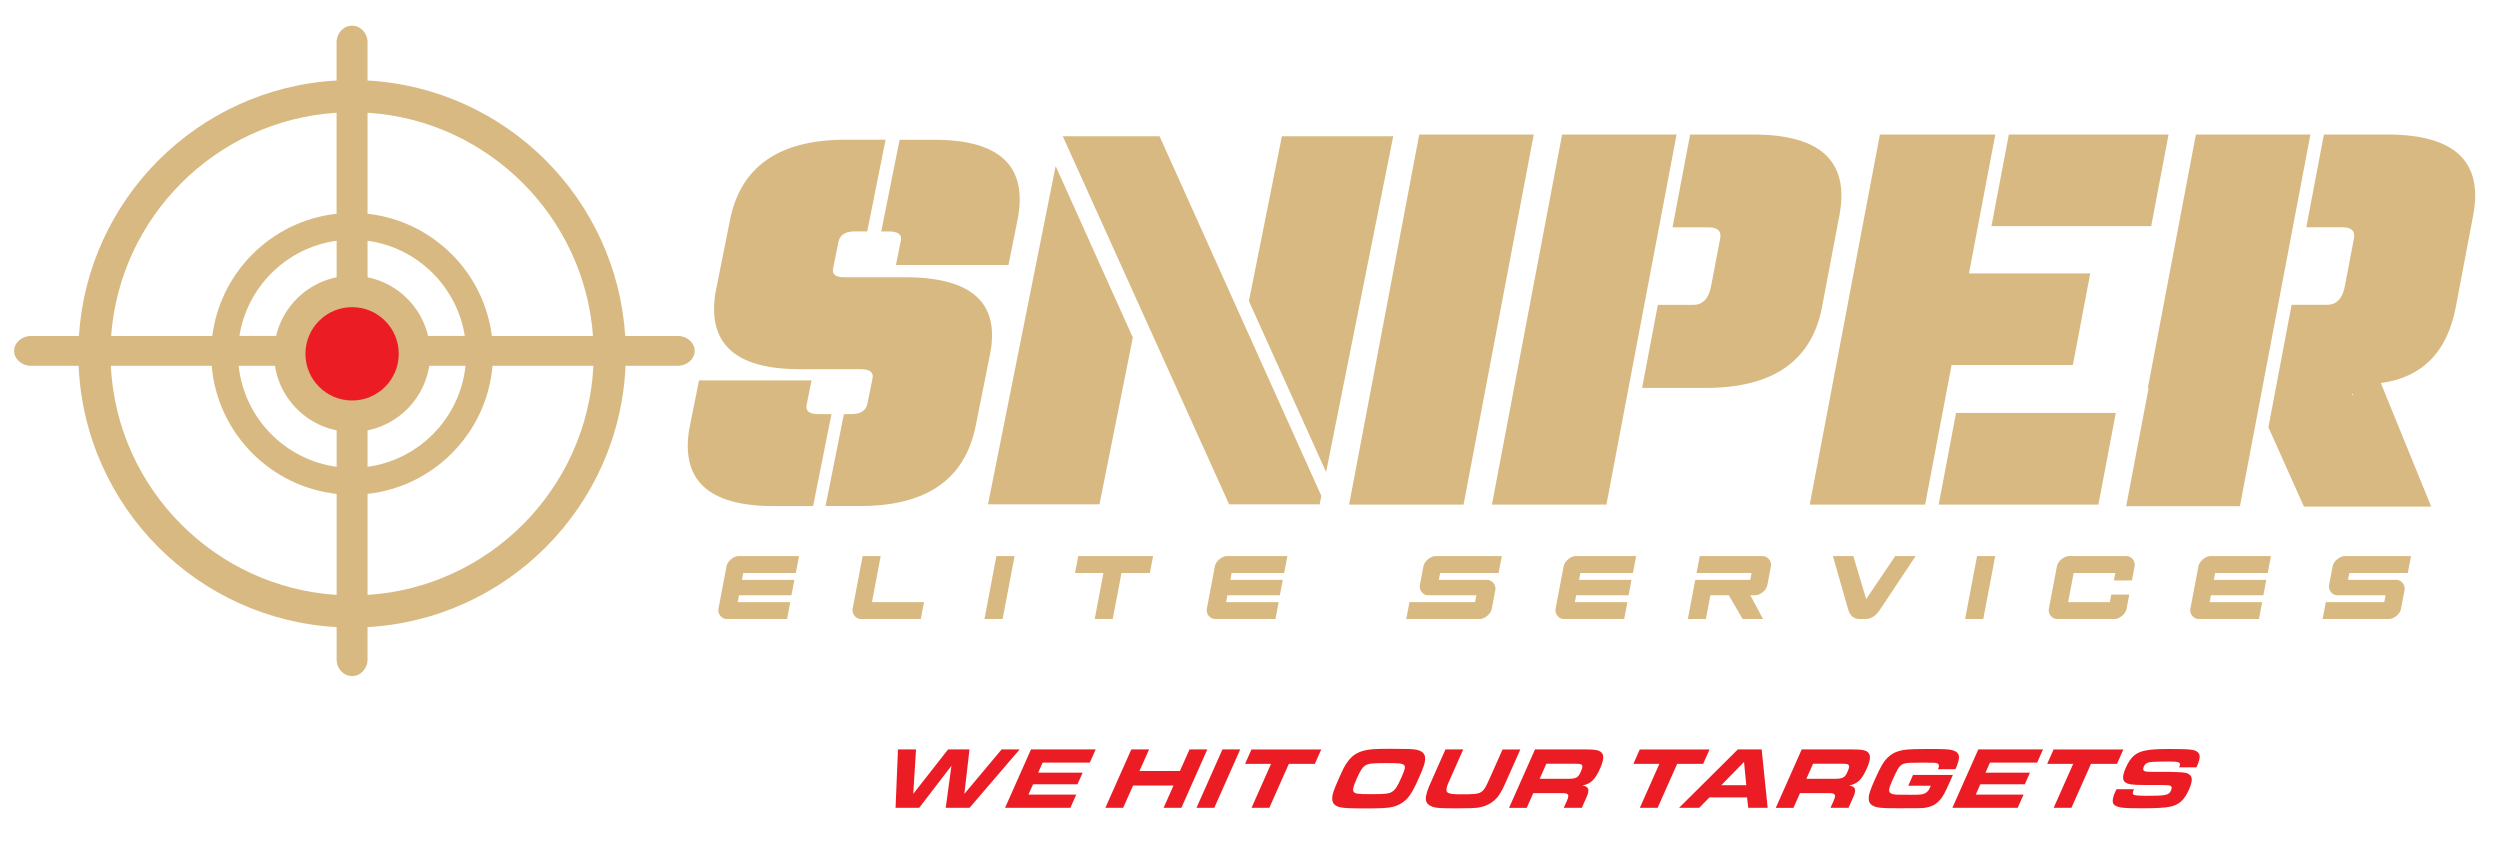
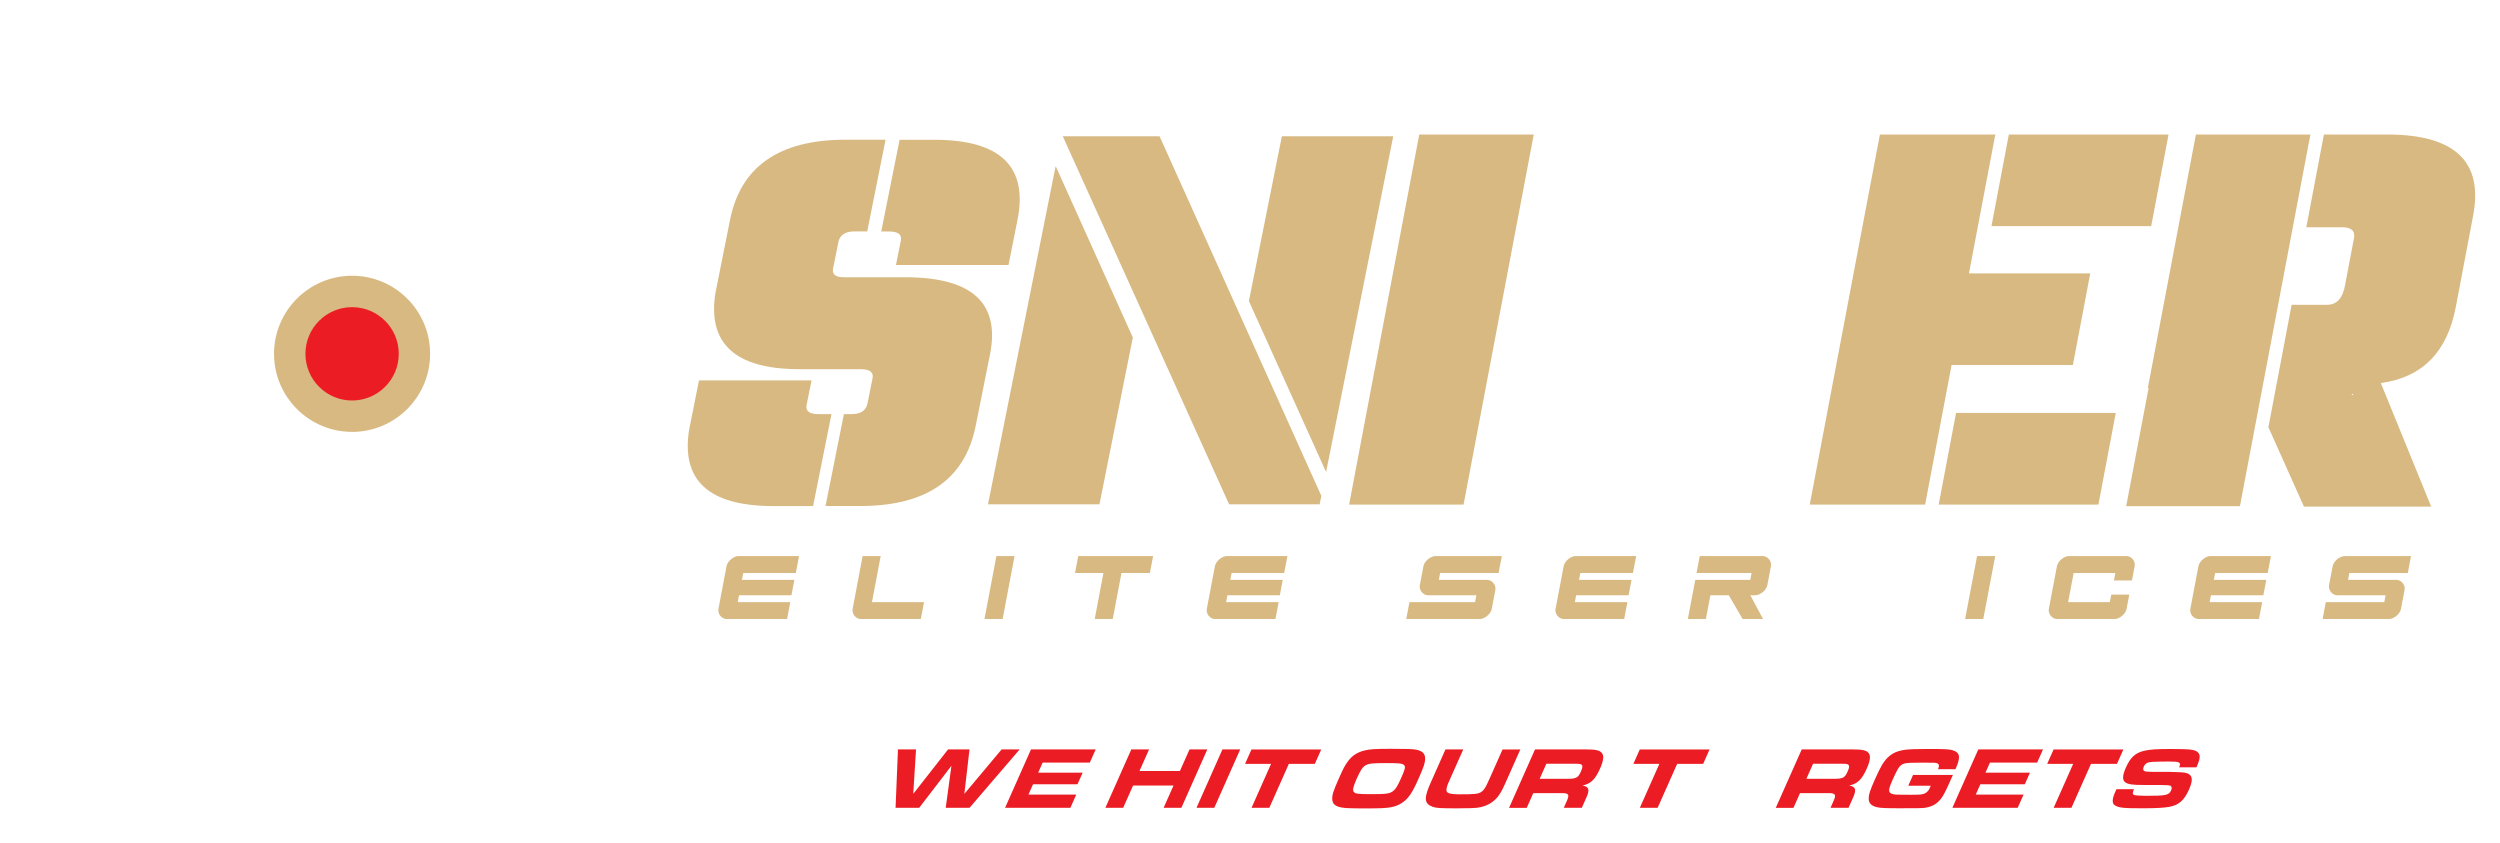
<svg xmlns="http://www.w3.org/2000/svg" id="Layer_1" data-name="Layer 1" viewBox="0 0 800 269.85">
  <path d="m752.6,126.21l-.12.15.46.08.03-.15c.08-.1.03-.18-.15-.23l-.22.15h0Zm-35.83,35.77h-36.39l7.18-37.84h-.25l15.38-81.1h36.64l-22.55,118.94h0Zm21.25-89.24l5.63-29.7h20.58c21.38.1,30.44,8.75,27.18,25.91l-5.55,29.27c-2.74,14.46-10.74,22.58-24,24.34l16.12,39.56h-40.72l-11.37-25.41,7.43-39.18h11.39c3.14,0,5.06-2.22,5.78-6.65l2.76-14.54c.52-2.4-.76-3.62-3.83-3.62h-11.39Z" fill="#d8b982" fill-rule="evenodd" stroke-width="0" />
  <path d="m625.94,132.13h51.11l-5.56,29.35h-51.11l5.56-29.35h0Zm16.89-89.09h51.11l-5.56,29.32h-51.11l5.56-29.32h0Zm-26.78,118.44h-36.93l22.45-118.44h36.93l-8.43,44.44h38.81l-5.56,29.32h-38.81l-8.47,44.67Z" fill="#d8b982" fill-rule="evenodd" stroke-width="0" />
-   <path d="m514.06,161.48h-36.64l22.45-118.44h36.64l-22.46,118.44h0Zm21.15-88.73l5.63-29.7h20.58c21.38.1,30.44,8.75,27.18,25.91l-5.55,29.27c-3.25,17.17-15.56,25.81-36.91,25.91h-20.67l5.04-26.59h11.39c3.14,0,5.06-2.22,5.78-6.65l2.76-14.54c.52-2.4-.76-3.62-3.83-3.62h-11.39Z" fill="#d8b982" fill-rule="evenodd" stroke-width="0" />
  <path d="m468.35,161.48h-36.64l22.45-118.44h36.64l-22.46,118.44h0Z" fill="#d8b982" fill-rule="evenodd" stroke-width="0" />
  <g>
    <g>
      <path d="m232.47,198.09h19.39l1.03-5.41h-16.82l.42-2.2h16.78l.93-4.93h-16.78l.42-2.2h16.82l1.03-5.41h-19.39c-.37,0-.77.09-1.19.28-.42.19-.82.43-1.18.74-.37.31-.68.65-.94,1.04-.26.39-.43.78-.5,1.18l-2.59,13.66c-.08.4-.06.79.06,1.18.11.39.29.73.54,1.04.25.31.55.55.9.74s.71.28,1.09.28h0Z" fill="#d8b982" fill-rule="evenodd" stroke-width="0" />
      <path d="m281.82,177.94l-2.79,14.74h16.66l-1.03,5.41h-19.23c-.37,0-.74-.09-1.09-.28s-.65-.43-.9-.74c-.25-.31-.43-.65-.54-1.04-.11-.39-.13-.78-.06-1.18l3.2-16.9h5.77Z" fill="#d8b982" fill-rule="evenodd" stroke-width="0" />
      <polygon points="324.66 177.94 318.85 177.94 315.03 198.09 320.84 198.09 324.66 177.94 324.66 177.94" fill="#d8b982" fill-rule="evenodd" stroke-width="0" />
      <polygon points="344.01 183.35 353.1 183.35 350.31 198.09 356.08 198.09 358.87 183.35 367.96 183.35 368.99 177.94 345.04 177.94 344.01 183.35 344.01 183.35" fill="#d8b982" fill-rule="evenodd" stroke-width="0" />
      <path d="m388.75,198.09h19.39l1.03-5.41h-16.82l.42-2.2h16.78l.93-4.93h-16.78l.42-2.2h16.82l1.03-5.41h-19.39c-.37,0-.77.09-1.19.28-.42.19-.82.43-1.18.74s-.68.65-.94,1.04c-.26.39-.43.78-.5,1.18l-2.59,13.66c-.08.4-.06.79.06,1.18.11.39.29.73.54,1.04.25.31.55.55.9.74s.71.28,1.09.28h0Z" fill="#d8b982" fill-rule="evenodd" stroke-width="0" />
    </g>
    <g>
      <path d="m472.44,190.48l-.42,2.2h-20.99l-1.03,5.41h23.55c.37,0,.77-.09,1.19-.28.42-.19.82-.43,1.18-.74s.68-.65.94-1.04c.26-.39.43-.78.5-1.18l1.15-6.05c.08-.4.06-.79-.06-1.18-.11-.39-.29-.73-.54-1.04-.25-.31-.55-.55-.9-.74-.35-.19-.71-.28-1.09-.28h-15.5l.42-2.2h18.71l1.03-5.41h-21.27c-.37,0-.77.09-1.19.28-.42.19-.82.43-1.18.74-.37.31-.68.65-.94,1.04-.26.39-.43.78-.5,1.18l-1.15,6.05c-.08.4-.06.79.06,1.18.11.39.29.73.54,1.04.25.31.55.55.9.74.35.19.71.28,1.09.28h15.5Z" fill="#d8b982" fill-rule="evenodd" stroke-width="0" />
      <path d="m500.35,198.09h19.39l1.03-5.41h-16.82l.42-2.2h16.78l.93-4.93h-16.78l.42-2.2h16.82l1.03-5.41h-19.39c-.37,0-.77.09-1.19.28-.42.19-.82.43-1.18.74-.37.31-.68.65-.94,1.04-.26.39-.43.78-.5,1.18l-2.59,13.66c-.08.4-.06.79.06,1.18.11.39.29.73.54,1.04.25.31.55.55.9.74s.71.28,1.09.28h0Z" fill="#d8b982" fill-rule="evenodd" stroke-width="0" />
      <path d="m542.49,185.55l-2.38,12.54h5.77l1.44-7.61h5.89l4.44,7.61h6.53l-4.08-7.61h1.64c.37,0,.77-.09,1.19-.28.42-.19.82-.43,1.18-.74.37-.31.68-.65.94-1.04.26-.39.43-.78.5-1.18l1.15-6.05c.08-.4.06-.79-.06-1.18-.11-.39-.29-.73-.54-1.04s-.55-.55-.9-.74c-.35-.19-.71-.28-1.09-.28h-20.19l-1.03,5.41h17.62l-.42,2.2h-17.62Z" fill="#d8b982" fill-rule="evenodd" stroke-width="0" />
-       <path d="m597.18,191.72l-4.12-13.78h-6.53l4.94,17.26c.27.85.69,1.55,1.27,2.08.58.53,1.31.8,2.19.8h2.04c1.74,0,3.25-.96,4.55-2.88l11.48-17.26h-6.53l-9.3,13.78h0Z" fill="#d8b982" fill-rule="evenodd" stroke-width="0" />
      <polygon points="638.47 177.94 632.66 177.94 628.84 198.09 634.65 198.09 638.47 177.94 638.47 177.94" fill="#d8b982" fill-rule="evenodd" stroke-width="0" />
      <path d="m658.23,198.09h18.46c.37,0,.77-.09,1.19-.28.42-.19.82-.43,1.18-.74s.68-.65.94-1.04c.26-.39.43-.78.5-1.18l.87-4.57h-5.77l-.46,2.4h-13.34l1.77-9.33h13.34l-.46,2.4h5.77l.87-4.57c.08-.4.06-.79-.06-1.18-.11-.39-.29-.73-.54-1.04-.25-.31-.55-.55-.9-.74s-.71-.28-1.09-.28h-18.47c-.37,0-.77.09-1.19.28-.42.19-.82.43-1.18.74-.37.31-.68.65-.94,1.04-.26.39-.43.78-.5,1.18l-2.59,13.66c-.08.4-.06.79.06,1.18.11.39.29.73.54,1.04.25.31.55.55.9.74s.71.28,1.09.28h0Z" fill="#d8b982" fill-rule="evenodd" stroke-width="0" />
      <path d="m703.48,198.09h19.39l1.03-5.41h-16.82l.42-2.2h16.78l.93-4.93h-16.78l.42-2.2h16.82l1.03-5.41h-19.39c-.37,0-.77.09-1.19.28-.42.19-.82.43-1.18.74-.37.31-.68.65-.94,1.04-.26.39-.43.78-.5,1.18l-2.59,13.66c-.08.4-.06.79.06,1.18.11.39.29.73.54,1.04.25.31.55.55.9.74s.71.28,1.09.28h0Z" fill="#d8b982" fill-rule="evenodd" stroke-width="0" />
      <path d="m763.39,190.48l-.42,2.2h-18.71l-1.03,5.41h21.27c.37,0,.77-.09,1.19-.28.42-.19.82-.43,1.18-.74.37-.31.68-.65.94-1.04.26-.39.43-.78.5-1.18l1.15-6.05c.08-.4.06-.79-.06-1.18-.11-.39-.29-.73-.54-1.04-.25-.31-.55-.55-.9-.74-.35-.19-.71-.28-1.09-.28h-15.5l.42-2.2h18.71l1.03-5.41h-21.27c-.37,0-.77.09-1.19.28-.42.19-.82.43-1.18.74s-.68.65-.94,1.04c-.26.39-.43.78-.5,1.18l-1.15,6.05c-.08.4-.06.79.06,1.18.11.39.29.73.54,1.04.25.31.55.55.9.74.35.19.71.28,1.09.28h15.5Z" fill="#d8b982" fill-rule="evenodd" stroke-width="0" />
    </g>
  </g>
  <path d="m422.83,158.69l-.54,2.7h-28.97l-53.23-117.79h30.97l51.77,115.09h0Zm-60.32-50.67l-24.7-54.88-21.65,108.25h35.67l10.67-53.37h0Zm37.14-11.67l24.7,54.7,21.49-107.45h-35.64l-10.55,52.75h0Z" fill="#d8b982" fill-rule="evenodd" stroke-width="0" />
  <g>
    <path d="m260.19,161.94h-13.12c-20.29-.1-29.11-8.24-26.56-24.36l3.17-15.85h36.01l-1.6,7.99c-.31,1.88.98,2.8,3.86,2.8h4.12l-5.88,29.42Z" fill="#d8b982" fill-rule="evenodd" stroke-width="0" />
    <path d="m287.87,44.73h11.43c20.93.1,29.7,8.66,26.3,25.66l-2.88,14.4h-36.01l1.59-7.94c.31-1.85-.98-2.78-3.87-2.78h-2.43l5.87-29.34Z" fill="#d8b982" fill-rule="evenodd" stroke-width="0" />
    <path d="m270.06,132.52h2.43c3.01,0,4.73-1.2,5.15-3.61l1.6-7.99c.31-1.85-.98-2.78-3.87-2.78h-19.88c-20.26-.1-29.11-8.24-26.56-24.36l4.68-23.41c3.4-17,15.59-25.56,36.56-25.66h13.21l-5.87,29.34h-4.12c-3.01,0-4.73,1.2-5.14,3.58l-1.69,8.44c-.3,1.83.96,2.7,3.8,2.65h19.88c20.8.15,29.69,8.26,26.63,24.33l-4.64,23.18c-3.4,17.02-15.56,25.59-36.54,25.69h-11.52l5.88-29.42Z" fill="#d8b982" fill-rule="evenodd" stroke-width="0" />
  </g>
  <g>
    <path d="m293.13,239.81l-.89,14.23,11.14-14.23h6.86l-1.65,14.23,11.93-14.23h5.77l-16.04,18.69h-7.62l1.83-13.45-10.32,13.45h-7.56l.77-18.69h5.77Z" fill="#ec1c24" stroke-width="0" />
    <path d="m350.62,239.81l-1.88,4.23h-15.1l-1.43,3.22h14.23l-1.64,3.7h-14.23l-1.47,3.31h15.3l-1.88,4.23h-20.9l8.3-18.69h20.7Z" fill="#ec1c24" stroke-width="0" />
    <path d="m362.02,239.81h5.69l-3.08,6.92h12.94l3.08-6.92h5.69l-8.3,18.69h-5.69l3.18-7.14h-12.94l-3.18,7.14h-5.69l8.3-18.69Z" fill="#ec1c24" stroke-width="0" />
    <path d="m391.18,239.81h5.69l-8.3,18.69h-5.69l8.3-18.69Z" fill="#ec1c24" stroke-width="0" />
    <path d="m406.74,244.44h-8.32l2.05-4.62h22.33l-2.05,4.62h-8.32l-6.25,14.06h-5.69l6.25-14.06Z" fill="#ec1c24" stroke-width="0" />
    <path d="m453.21,239.9c2.65.53,3.39,2.02,2.45,5.01-.22.76-.84,2.27-1.85,4.54-2,4.51-3.29,6.33-5.47,7.65-1.54.95-3.31,1.4-6.08,1.51-1.03.06-3.54.08-5.36.08-4.45,0-6.69-.08-7.71-.31-1.91-.36-2.77-1.15-2.86-2.52-.12-1.37.32-2.75,2.14-6.83,1.39-3.14,1.8-3.92,2.7-5.18,1.42-1.99,2.98-3.05,5.36-3.67,1.77-.45,3.53-.56,8.46-.56,5.38,0,7.01.06,8.22.28Zm-16.16,4.96c-1.02.59-1.65,1.51-2.85,4.2-1.22,2.75-1.44,3.75-1,4.34.48.62,1.36.73,5.64.73,4.9,0,5.99-.17,7.03-1.06.83-.67,1.39-1.62,2.5-4.12,2.09-4.71,2.03-4.76-4.97-4.76-4.17,0-5.38.14-6.35.67Z" fill="#ec1c24" stroke-width="0" />
    <path d="m468.24,239.81l-3.61,8.12-.5,1.12c-.91,2.04-.93,2.1-1.07,2.61-.65,2.1.08,2.52,4.34,2.52s5.48-.11,6.42-.64c.75-.42,1.39-1.23,2.05-2.66q.21-.42,1.14-2.49l3.81-8.57h5.69l-4.36,9.8c-2,4.62-3,6-5.31,7.48-1.81,1.04-3.69,1.48-6.14,1.51-.88.03-1.38.03-2.51.03l-2.14.03c-5.26-.03-6.27-.08-7.48-.45-2.93-1.04-3.04-2.8-.49-8.35l4.47-10.06h5.69Z" fill="#ec1c24" stroke-width="0" />
    <path d="m491.21,239.81h16.11c3.31,0,4.64.28,5.3,1.18.71.87.5,2.46-.62,4.99-1.54,3.47-2.99,4.85-5.61,5.38,2.15.39,2.42,1.37,1.1,4.2l-1.31,2.94h-5.77l1.03-2.32c.87-2.02.5-2.44-2.08-2.38h-8.71l-2.09,4.71h-5.66l8.3-18.69Zm10.36,9.41c2.75,0,3.43-.34,4.25-2.19.54-1.2.65-1.71.46-2.1-.22-.45-.66-.53-2.37-.53h-9.08l-2.14,4.82h8.88Z" fill="#ec1c24" stroke-width="0" />
    <path d="m531,244.44h-8.32l2.05-4.62h22.33l-2.05,4.62h-8.32l-6.25,14.06h-5.69l6.25-14.06Z" fill="#ec1c24" stroke-width="0" />
-     <path d="m556.11,239.81h7.62l1.92,18.69h-6.22l-.37-3.33h-12.05l-3.27,3.33h-6.44l18.81-18.69Zm2.7,11.46l-.72-7.45-7.29,7.45h8.01Z" fill="#ec1c24" stroke-width="0" />
    <path d="m576.56,239.81h16.11c3.31,0,4.64.28,5.3,1.18.71.87.5,2.46-.62,4.99-1.54,3.47-2.99,4.85-5.61,5.38,2.15.39,2.42,1.37,1.1,4.2l-1.31,2.94h-5.77l1.03-2.32c.87-2.02.5-2.44-2.08-2.38h-8.71l-2.09,4.71h-5.66l8.3-18.69Zm10.36,9.41c2.75,0,3.43-.34,4.25-2.19.54-1.2.65-1.71.46-2.1-.22-.45-.66-.53-2.37-.53h-9.08l-2.14,4.82h8.88Z" fill="#ec1c24" stroke-width="0" />
    <path d="m620.16,246.14c.65-1.46.25-2.02-1.43-2.07h-1.43l-2-.03-2.09.03q-2.72,0-3.46.17c-1.15.25-1.83.78-2.5,1.96-.31.5-1.12,2.21-1.66,3.42-1.12,2.52-1.32,3.53-.77,4.06.46.42,1.17.59,2.64.62q.6.03,4.11.03c3.71.03,4.5-.17,5.53-1.4.16-.22.3-.48.54-1.04l.09-.2.11-.25h-7.2l1.54-3.47h12.75l-1.15,2.58c-1.37,3.08-1.97,4.17-2.78,5.18-1.42,1.74-3.11,2.58-5.57,2.83-.61.06-2.33.08-7.85.08-4.29,0-5.9-.08-6.97-.34-1.85-.45-2.67-1.32-2.62-2.86,0-1.26.45-2.58,1.99-6.05,1.78-4.01,2.71-5.6,4.03-6.92,1.49-1.46,3.14-2.21,5.7-2.55,1.36-.17,3.67-.25,7.23-.25,5.1,0,6.69.08,7.74.36,2.56.73,2.84,2.18,1.07,6.11h-5.58Z" fill="#ec1c24" stroke-width="0" />
    <path d="m653.76,239.81l-1.88,4.23h-15.1l-1.43,3.22h14.23l-1.64,3.7h-14.23l-1.47,3.31h15.3l-1.88,4.23h-20.9l8.3-18.69h20.7Z" fill="#ec1c24" stroke-width="0" />
    <path d="m663.42,244.44h-8.32l2.05-4.62h22.33l-2.05,4.62h-8.32l-6.25,14.06h-5.69l6.25-14.06Z" fill="#ec1c24" stroke-width="0" />
    <path d="m682.87,252.53c-.52,1.29-.51,1.6.05,1.85.35.17,1.89.28,3.69.28,6.58,0,7.46-.2,8.14-1.74.34-.76.22-1.32-.28-1.51q-.53-.2-3.46-.22h-5.16c-3.45,0-4.79-.2-5.72-.81-1.03-.7-.99-2.19.14-4.73,1.49-3.36,3.08-4.79,6.06-5.44,1.69-.39,3.93-.53,8.02-.53,6.56,0,7.99.17,8.95,1.04.9.87.81,2.02-.43,4.82h-5.55c.72-1.62.26-1.85-3.41-1.85-1.82,0-4.28.06-5.21.11-1.56.11-2.24.5-2.71,1.57-.35.78-.18,1.29.54,1.48.3.08.4.11,2.24.14h5.29c.5,0,2.99.08,3.92.14,3.48.17,4.19,1.74,2.52,5.49-1.53,3.45-3.21,4.96-6.22,5.55-1.54.31-4.39.48-8.45.48-6.47,0-7.84-.14-9.12-.98-.9-.56-.85-1.99.13-4.2.08-.17.24-.53.44-.92h5.58Z" fill="#ec1c24" stroke-width="0" />
  </g>
  <g>
-     <path d="m112.67,216.35c-1.36,0-2.6-.6-3.5-1.56-.9-.96-1.45-2.27-1.45-3.71v-10.41c-22.22-1.24-42.23-10.75-56.99-25.52-15.01-15.01-24.59-35.44-25.57-58.1h-15.27c-1.47,0-2.81-.53-3.78-1.4-.98-.87-1.59-2.06-1.59-3.37s.61-2.5,1.59-3.37c.97-.86,2.31-1.4,3.78-1.4h15.36c1.41-21.91,10.88-41.64,25.47-56.23,14.76-14.76,34.77-24.28,56.99-25.52v-12.28c0-1.44.55-2.76,1.45-3.71.9-.96,2.14-1.56,3.5-1.56s2.6.6,3.5,1.56c.89.95,1.45,2.27,1.45,3.71v12.28c22.22,1.24,42.22,10.75,56.99,25.52,14.59,14.59,24.06,34.32,25.47,56.23h16.85c1.47,0,2.81.53,3.78,1.4.98.87,1.59,2.06,1.59,3.37s-.61,2.5-1.59,3.37c-.97.86-2.31,1.4-3.78,1.4h-16.75c-.98,22.66-10.56,43.09-25.57,58.1-14.76,14.76-34.77,24.28-56.99,25.52v10.41c0,1.44-.56,2.76-1.45,3.71-.9.96-2.14,1.56-3.5,1.56h0Zm-4.95-25.98v-32.33c-10.46-1.15-19.86-5.88-26.92-12.95-7.32-7.32-12.14-17.13-13.06-28.03h-32.28c.97,19.79,9.42,37.65,22.58,50.8,12.91,12.91,30.34,21.28,49.69,22.51h0ZM35.57,107.51h32.36c1.29-10.16,5.97-19.27,12.86-26.16,7.07-7.07,16.46-11.8,26.92-12.95v-32.33c-19.35,1.23-36.78,9.6-49.69,22.51-12.74,12.74-21.06,29.89-22.46,48.93h0ZM117.62,36.07v32.33c10.46,1.15,19.85,5.88,26.92,12.95,6.9,6.89,11.57,16.01,12.86,26.16h32.36c-1.4-19.04-9.72-36.19-22.46-48.93-12.91-12.91-30.34-21.28-49.69-22.51h0Zm72.26,80.99h-32.28c-.92,10.91-5.74,20.72-13.06,28.03-7.07,7.07-16.46,11.8-26.92,12.95v32.33c19.35-1.23,36.78-9.61,49.69-22.51,13.15-13.15,21.6-31.01,22.58-50.8h0Zm-82.16,32.32v-22.07c1.55.54,3.21.84,4.95.84s3.4-.3,4.95-.84v22.07c8.09-1.1,15.34-4.86,20.85-10.37,5.76-5.76,9.61-13.42,10.5-21.96h-21.86c.32-1.22.5-2.51.5-3.84,0-2.02-.4-3.95-1.13-5.71h22.25c-1.23-7.78-4.92-14.75-10.26-20.09-5.51-5.51-12.76-9.27-20.85-10.37v22.07c-1.55-.54-3.21-.84-4.95-.84s-3.4.3-4.95.84v-22.07c-8.09,1.1-15.34,4.86-20.85,10.37-5.33,5.33-9.03,12.31-10.26,20.09h22.25c-.73,1.76-1.13,3.69-1.13,5.71,0,1.33.17,2.61.5,3.84h-21.86c.9,8.53,4.74,16.2,10.5,21.96,5.51,5.51,12.76,9.27,20.85,10.37Z" fill="#d8b982" fill-rule="evenodd" stroke-width="0" />
    <path d="m112.67,138.2c-6.89,0-13.13-2.8-17.66-7.32-4.52-4.52-7.32-10.77-7.32-17.66s2.8-13.13,7.32-17.66c4.52-4.52,10.77-7.32,17.66-7.32s13.13,2.8,17.65,7.32c4.52,4.52,7.32,10.77,7.32,17.66s-2.8,13.13-7.32,17.66c-4.52,4.52-10.77,7.33-17.65,7.33Z" fill="#d8b982" fill-rule="evenodd" stroke-width="0" />
    <path d="m127.6,113.22c0,8.25-6.69,14.94-14.93,14.94s-14.93-6.68-14.93-14.94,6.68-14.93,14.93-14.93,14.93,6.69,14.93,14.93Z" fill="#ec1c24" fill-rule="evenodd" stroke-width="0" />
  </g>
</svg>